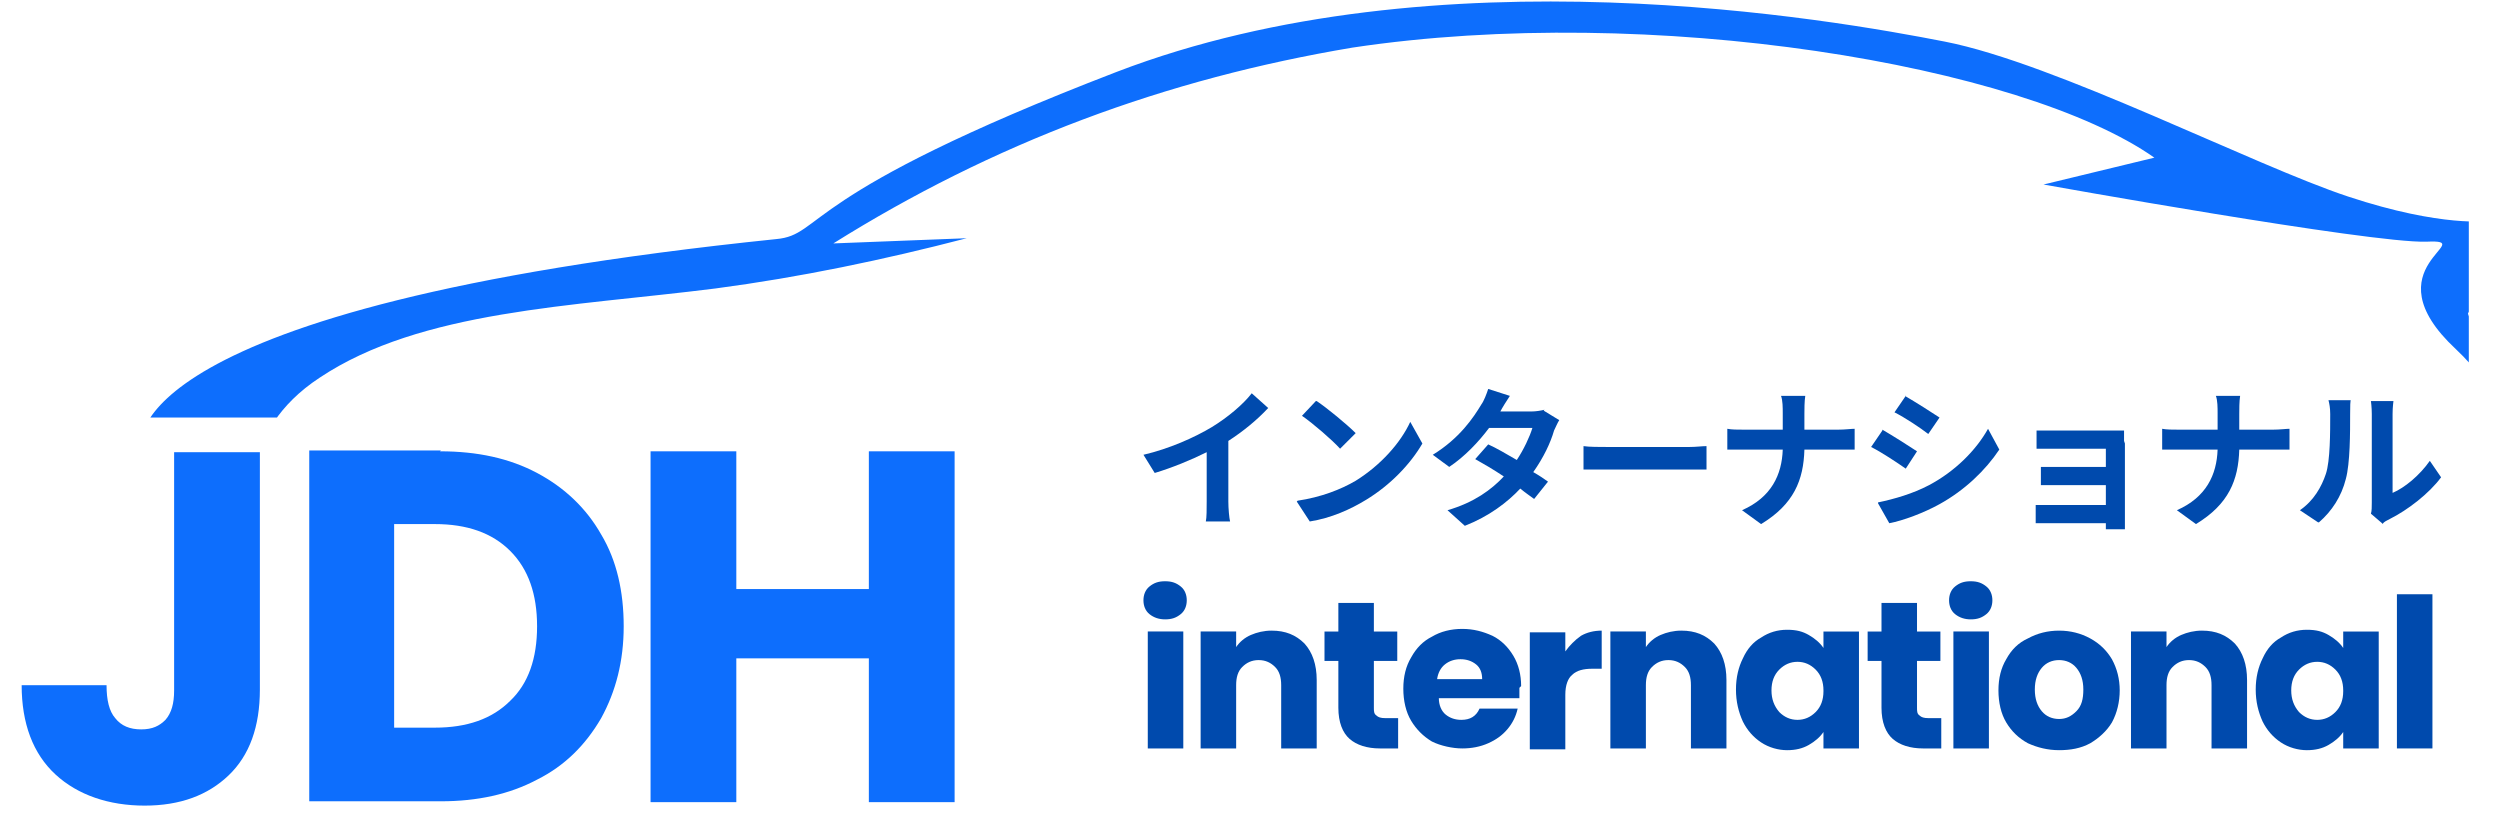
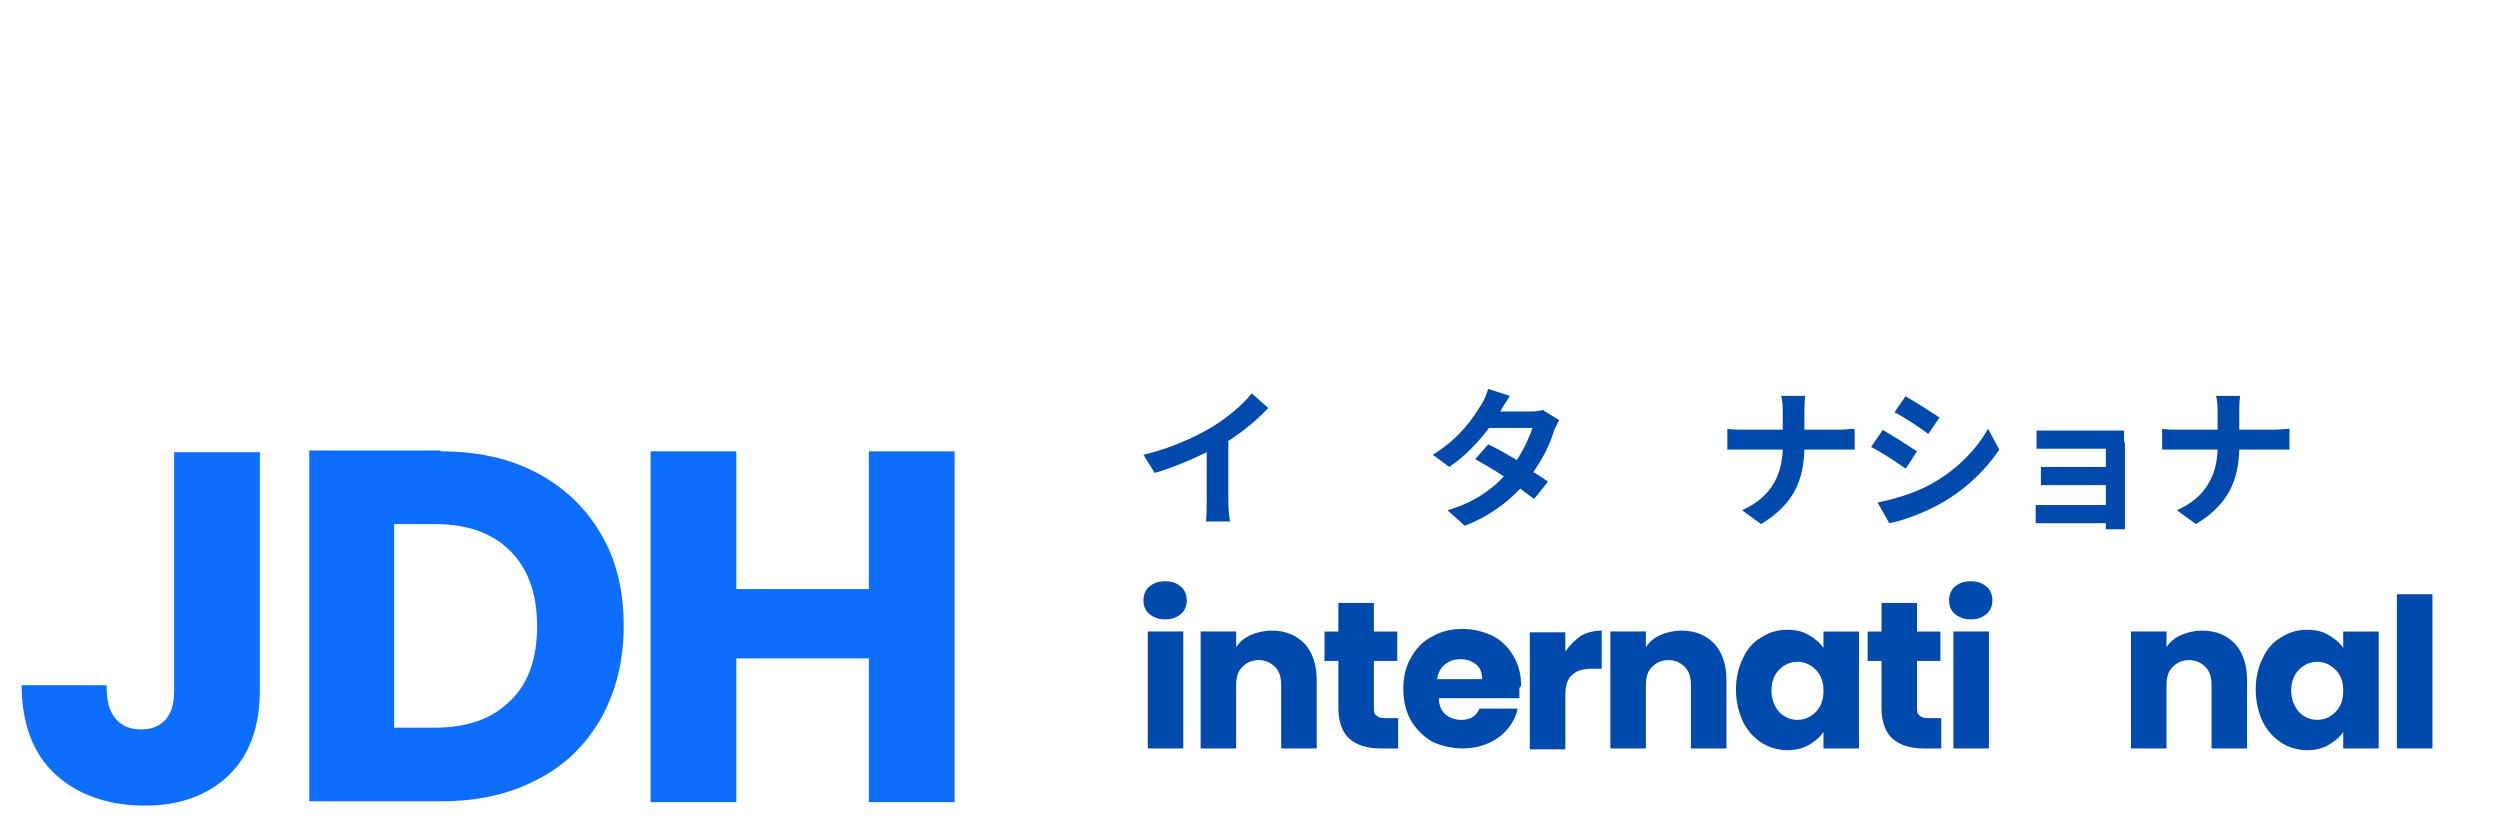
<svg xmlns="http://www.w3.org/2000/svg" id="Layer_1" version="1.1" viewBox="0 0 288.6 94.4">
  <defs>
    <style>
      .st0 {
        fill: #004aad;
      }

      .st1 {
        fill: none;
      }

      .st2 {
        clip-path: url(#clippath-1);
      }

      .st3, .st4 {
        fill: #0d6efd;
      }

      .st4 {
        fill-rule: evenodd;
      }

      .st5 {
        clip-path: url(#clippath);
      }
    </style>
    <clipPath id="clippath">
      <rect class="st1" y="32" width="113.3" height="82.7" />
    </clipPath>
    <clipPath id="clippath-1">
      <rect class="st1" x="16" width="269" height="48.2" />
    </clipPath>
  </defs>
  <g class="st5">
    <g>
      <path class="st3" d="M30,52.1v27.5c0,4.3-1.2,7.6-3.6,9.9-2.4,2.3-5.6,3.5-9.7,3.5s-7.7-1.2-10.3-3.6c-2.6-2.4-3.9-5.9-3.9-10.3h9.8c0,1.7.3,3,1,3.8.7.9,1.7,1.3,3,1.3s2.1-.4,2.8-1.1c.7-.8,1-1.9,1-3.4v-27.5h9.9Z" />
      <path class="st3" d="M50.8,52.1c4.3,0,8,.8,11.2,2.5,3.2,1.7,5.7,4.1,7.4,7.1,1.8,3,2.6,6.6,2.6,10.6s-.9,7.5-2.6,10.6c-1.8,3.1-4.2,5.5-7.4,7.1-3.2,1.7-6.9,2.5-11.1,2.5h-15.2v-40.5h15.2ZM50.2,84c3.7,0,6.6-1,8.7-3.1,2.1-2,3.1-4.9,3.1-8.6s-1-6.6-3.1-8.7c-2.1-2.1-5-3.1-8.7-3.1h-4.7v23.5h4.7Z" />
      <path class="st3" d="M110.2,52.1v40.5h-9.9v-16.6h-15.3v16.6h-9.9v-40.5h9.9v15.9h15.3v-15.9h9.9Z" />
    </g>
  </g>
  <path class="st0" d="M134.5,71.5c-.7,0-1.3-.2-1.8-.6-.5-.4-.7-1-.7-1.6s.2-1.2.7-1.6c.5-.4,1-.6,1.8-.6s1.3.2,1.8.6c.5.4.7,1,.7,1.6s-.2,1.2-.7,1.6c-.5.4-1,.6-1.8.6ZM136.6,72.9v13.5h-4.1v-13.5h4.1Z" />
  <path class="st0" d="M146.8,72.8c1.6,0,2.8.5,3.8,1.5.9,1,1.4,2.4,1.4,4.2v7.9h-4.1v-7.3c0-.9-.2-1.6-.7-2.1-.5-.5-1.1-.8-1.9-.8s-1.4.3-1.9.8c-.5.5-.7,1.2-.7,2.1v7.3h-4.1v-13.5h4.1v1.8c.4-.6,1-1.1,1.7-1.4.7-.3,1.5-.5,2.4-.5Z" />
  <path class="st0" d="M161.4,82.9v3.5h-2.1c-1.5,0-2.7-.4-3.5-1.1-.8-.7-1.3-1.9-1.3-3.6v-5.4h-1.6v-3.4h1.6v-3.3h4.1v3.3h2.7v3.4h-2.7v5.4c0,.4,0,.7.3.9.2.2.5.3,1,.3h1.5Z" />
  <path class="st0" d="M175.4,79.4c0,.4,0,.8,0,1.2h-9.3c0,.8.3,1.5.8,1.9.5.4,1.1.6,1.8.6,1,0,1.7-.4,2.1-1.3h4.4c-.2.9-.6,1.7-1.2,2.4-.6.7-1.3,1.2-2.2,1.6-.9.4-1.9.6-3,.6s-2.5-.3-3.5-.8c-1-.6-1.8-1.4-2.4-2.4s-.9-2.3-.9-3.7.3-2.6.9-3.6c.6-1.1,1.4-1.9,2.4-2.4,1-.6,2.2-.9,3.5-.9s2.4.3,3.5.8c1,.5,1.8,1.3,2.4,2.3.6,1,.9,2.2.9,3.5ZM171.1,78.4c0-.7-.2-1.3-.7-1.7-.5-.4-1.1-.6-1.8-.6s-1.3.2-1.8.6c-.5.4-.8,1-.9,1.7h5.2Z" />
  <path class="st0" d="M180.7,75.2c.5-.7,1.1-1.3,1.8-1.8.7-.4,1.5-.6,2.4-.6v4.4h-1.1c-1,0-1.8.2-2.3.7-.5.4-.8,1.2-.8,2.3v6.3h-4.1v-13.5h4.1v2.3Z" />
  <path class="st0" d="M194.1,72.8c1.6,0,2.8.5,3.8,1.5.9,1,1.4,2.4,1.4,4.2v7.9h-4.1v-7.3c0-.9-.2-1.6-.7-2.1-.5-.5-1.1-.8-1.9-.8s-1.4.3-1.9.8c-.5.5-.7,1.2-.7,2.1v7.3h-4.1v-13.5h4.1v1.8c.4-.6,1-1.1,1.7-1.4.7-.3,1.5-.5,2.4-.5Z" />
  <path class="st0" d="M200.4,79.6c0-1.4.3-2.6.8-3.6.5-1.1,1.2-1.9,2.1-2.4.9-.6,1.9-.9,3-.9s1.8.2,2.5.6c.7.4,1.3.9,1.7,1.5v-1.9h4.1v13.5h-4.1v-1.9c-.4.6-1,1.1-1.7,1.5-.7.4-1.5.6-2.5.6s-2.1-.3-3-.9c-.9-.6-1.6-1.4-2.1-2.4-.5-1.1-.8-2.3-.8-3.7ZM210.5,79.7c0-1-.3-1.8-.9-2.4-.6-.6-1.3-.9-2.1-.9s-1.5.3-2.1.9c-.6.6-.9,1.4-.9,2.4s.3,1.8.9,2.5c.6.6,1.3.9,2.1.9s1.5-.3,2.1-.9c.6-.6.9-1.4.9-2.4Z" />
  <path class="st0" d="M224.1,82.9v3.5h-2.1c-1.5,0-2.7-.4-3.5-1.1-.8-.7-1.3-1.9-1.3-3.6v-5.4h-1.6v-3.4h1.6v-3.3h4.1v3.3h2.7v3.4h-2.7v5.4c0,.4,0,.7.3.9.2.2.5.3,1,.3h1.5Z" />
  <path class="st0" d="M227.5,71.5c-.7,0-1.3-.2-1.8-.6-.5-.4-.7-1-.7-1.6s.2-1.2.7-1.6c.5-.4,1-.6,1.8-.6s1.3.2,1.8.6c.5.4.7,1,.7,1.6s-.2,1.2-.7,1.6c-.5.4-1,.6-1.8.6ZM229.6,72.9v13.5h-4.1v-13.5h4.1Z" />
-   <path class="st0" d="M237.7,86.6c-1.3,0-2.5-.3-3.6-.8-1.1-.6-1.9-1.4-2.5-2.4-.6-1-.9-2.3-.9-3.7s.3-2.6.9-3.6c.6-1.1,1.4-1.9,2.5-2.4,1.1-.6,2.3-.9,3.6-.9s2.5.3,3.6.9c1.1.6,1.9,1.4,2.5,2.4.6,1.1.9,2.3.9,3.6s-.3,2.6-.9,3.7c-.6,1-1.5,1.8-2.5,2.4-1.1.6-2.3.8-3.6.8ZM237.7,83c.8,0,1.4-.3,2-.9.6-.6.8-1.4.8-2.5s-.3-1.9-.8-2.5c-.5-.6-1.2-.9-2-.9s-1.5.3-2,.9c-.5.6-.8,1.4-.8,2.5s.3,1.9.8,2.5c.5.6,1.2.9,2,.9Z" />
  <path class="st0" d="M254.2,72.8c1.6,0,2.8.5,3.8,1.5.9,1,1.4,2.4,1.4,4.2v7.9h-4.1v-7.3c0-.9-.2-1.6-.7-2.1-.5-.5-1.1-.8-1.9-.8s-1.4.3-1.9.8c-.5.5-.7,1.2-.7,2.1v7.3h-4.1v-13.5h4.1v1.8c.4-.6,1-1.1,1.7-1.4.7-.3,1.5-.5,2.4-.5Z" />
  <path class="st0" d="M260.4,79.6c0-1.4.3-2.6.8-3.6.5-1.1,1.2-1.9,2.1-2.4.9-.6,1.9-.9,3-.9s1.8.2,2.5.6c.7.4,1.3.9,1.7,1.5v-1.9h4.1v13.5h-4.1v-1.9c-.4.6-1,1.1-1.7,1.5-.7.4-1.5.6-2.5.6s-2.1-.3-3-.9c-.9-.6-1.6-1.4-2.1-2.4-.5-1.1-.8-2.3-.8-3.7ZM270.5,79.7c0-1-.3-1.8-.9-2.4-.6-.6-1.3-.9-2.1-.9s-1.5.3-2.1.9c-.6.6-.9,1.4-.9,2.4s.3,1.8.9,2.5c.6.6,1.3.9,2.1.9s1.5-.3,2.1-.9c.6-.6.9-1.4.9-2.4Z" />
  <path class="st0" d="M280.8,68.6v17.8h-4.1v-17.8h4.1Z" />
  <path class="st0" d="M141.8,50.9c1.7-1.1,3.3-2.4,4.6-3.8l-1.9-1.7c-1,1.3-2.8,2.8-4.6,3.9-2,1.2-4.9,2.5-7.9,3.2l1.3,2.1c2-.6,4.2-1.5,6-2.4v5.7c0,.8,0,1.9-.1,2.3h2.8c-.1-.4-.2-1.5-.2-2.3v-7.1Z" />
-   <path class="st0" d="M151.9,46.3l-1.6,1.7c1.3.9,3.5,2.8,4.4,3.8l1.8-1.8c-1-1-3.3-2.9-4.5-3.7ZM149.7,57.9l1.5,2.3c2.5-.4,4.7-1.4,6.5-2.5,2.8-1.7,5.1-4.1,6.5-6.5l-1.4-2.5c-1.1,2.4-3.4,5-6.3,6.8-1.7,1-4,1.9-6.7,2.3Z" />
  <path class="st0" d="M178.3,47.3c-.4.1-1,.2-1.5.2h-3.6,0c.2-.4.7-1.2,1.1-1.8l-2.5-.8c-.2.6-.5,1.4-.8,1.8-.9,1.5-2.5,3.9-5.6,5.8l1.9,1.4c1.8-1.2,3.4-2.9,4.6-4.5h5c-.3,1-1,2.5-1.8,3.7-1.2-.7-2.4-1.4-3.3-1.8l-1.5,1.7c.9.5,2.1,1.2,3.3,2-1.4,1.5-3.4,3-6.5,3.9l2,1.8c2.8-1.1,4.9-2.7,6.4-4.3.6.5,1.2.9,1.6,1.2l1.6-2c-.4-.3-1-.7-1.7-1.1,1.2-1.7,2-3.4,2.4-4.8.2-.4.4-.9.6-1.2l-1.8-1.1Z" />
-   <path class="st0" d="M182.8,54.2c.6,0,1.8,0,2.8,0h9.4c.7,0,1.6,0,2,0v-2.7c-.5,0-1.2.1-2,.1h-9.4c-.9,0-2.2,0-2.8-.1v2.7Z" />
  <path class="st0" d="M208.3,49.7v-1.9c0-.5,0-1.5.1-2.1h-2.8c.2.5.2,1.4.2,2v1.9h-4.5c-.7,0-1.4,0-1.9-.1v2.4c.5,0,1.2,0,2,0h4.4c-.1,2.9-1.3,5.5-4.7,7l2.2,1.6c3.8-2.3,4.9-5.1,5-8.6h3.9c.7,0,1.6,0,1.9,0v-2.4c-.4,0-1.1.1-1.9.1h-3.9Z" />
  <path class="st0" d="M220,45.7l-1.3,1.9c1.2.6,3,1.8,3.9,2.5l1.3-1.9c-.9-.6-2.8-1.8-4-2.5ZM216.8,58.1l1.3,2.3c1.6-.3,4-1.2,5.8-2.2,2.9-1.6,5.3-3.9,6.9-6.3l-1.3-2.4c-1.4,2.5-3.8,4.9-6.8,6.5-1.9,1-4,1.6-5.9,2ZM217.3,49.7l-1.3,1.9c1.2.6,3,1.8,4,2.5l1.3-2c-.9-.6-2.8-1.8-4-2.5Z" />
  <path class="st0" d="M245.2,50.9c0-.4,0-.9,0-1.2-.3,0-.9,0-1.3,0h-6.6c-.6,0-1.7,0-2.2,0v2.1c.4,0,1.5,0,2.2,0h5.8v2.1h-5.6c-.7,0-1.4,0-1.9,0v2.1c.4,0,1.2,0,1.9,0h5.6v2.3h-6.6c-.6,0-1.2,0-1.5,0v2.1c.3,0,1,0,1.5,0h6.6c0,.3,0,.5,0,.7h2.2c0-.3,0-.9,0-1.2v-8.7Z" />
  <path class="st0" d="M258.5,49.7v-1.9c0-.5,0-1.5.1-2.1h-2.8c.2.5.2,1.4.2,2v1.9h-4.5c-.7,0-1.4,0-1.9-.1v2.4c.5,0,1.2,0,2,0h4.4c-.1,2.9-1.3,5.5-4.7,7l2.2,1.6c3.8-2.3,4.9-5.1,5-8.6h3.9c.7,0,1.6,0,1.9,0v-2.4c-.4,0-1.1.1-1.9.1h-3.9Z" />
-   <path class="st0" d="M267.7,60.3c1.5-1.3,2.6-3,3.1-5,.5-1.8.5-5.4.5-7.5s.1-1.5.1-1.6h-2.6c.1.4.2.9.2,1.6,0,2.1,0,5.4-.5,6.9-.5,1.5-1.4,3.1-3,4.2l2.1,1.4ZM275.1,60.4c.2-.2.4-.3.8-.5,2-1,4.5-2.9,5.9-4.8l-1.3-1.9c-1.2,1.7-2.9,3.1-4.3,3.7v-9.1c0-.8.1-1.5.1-1.5h-2.6c0,0,.1.7.1,1.5v10.2c0,.5,0,1-.1,1.3l1.4,1.2Z" />
  <g class="st2">
-     <path class="st4" d="M29.2,59s-1.9-9.1,7.7-15.4c11.7-7.8,29.1-8.2,45.7-10.3,9.8-1.3,19.4-3.3,29-5.8l-15.4.6c9.1-5.7,18.7-10.5,28.8-14.3,10.1-3.8,20.4-6.5,31.1-8.3,34.5-5.2,77.4,2,92.6,12.7l-12.8,3.1s37.8,6.8,44.2,6.6c6.4-.3-6.8,2.9,3.4,12.4,4.9,4.6,5.2,8.3,5.2,8.3l-3.8-12.4,1.7-3.8-1-2.1,1.7-4.8s-5.3.8-16.2-2.8c-10.9-3.6-33.8-15.4-46.6-17.9-12.8-2.5-58.6-10.7-95.6,3.5-36.9,14.2-33.8,18.8-39.3,19.3C13.1,35.5,16.3,51.4,16.3,51.4l12.9,7.6Z" />
-   </g>
+     </g>
</svg>